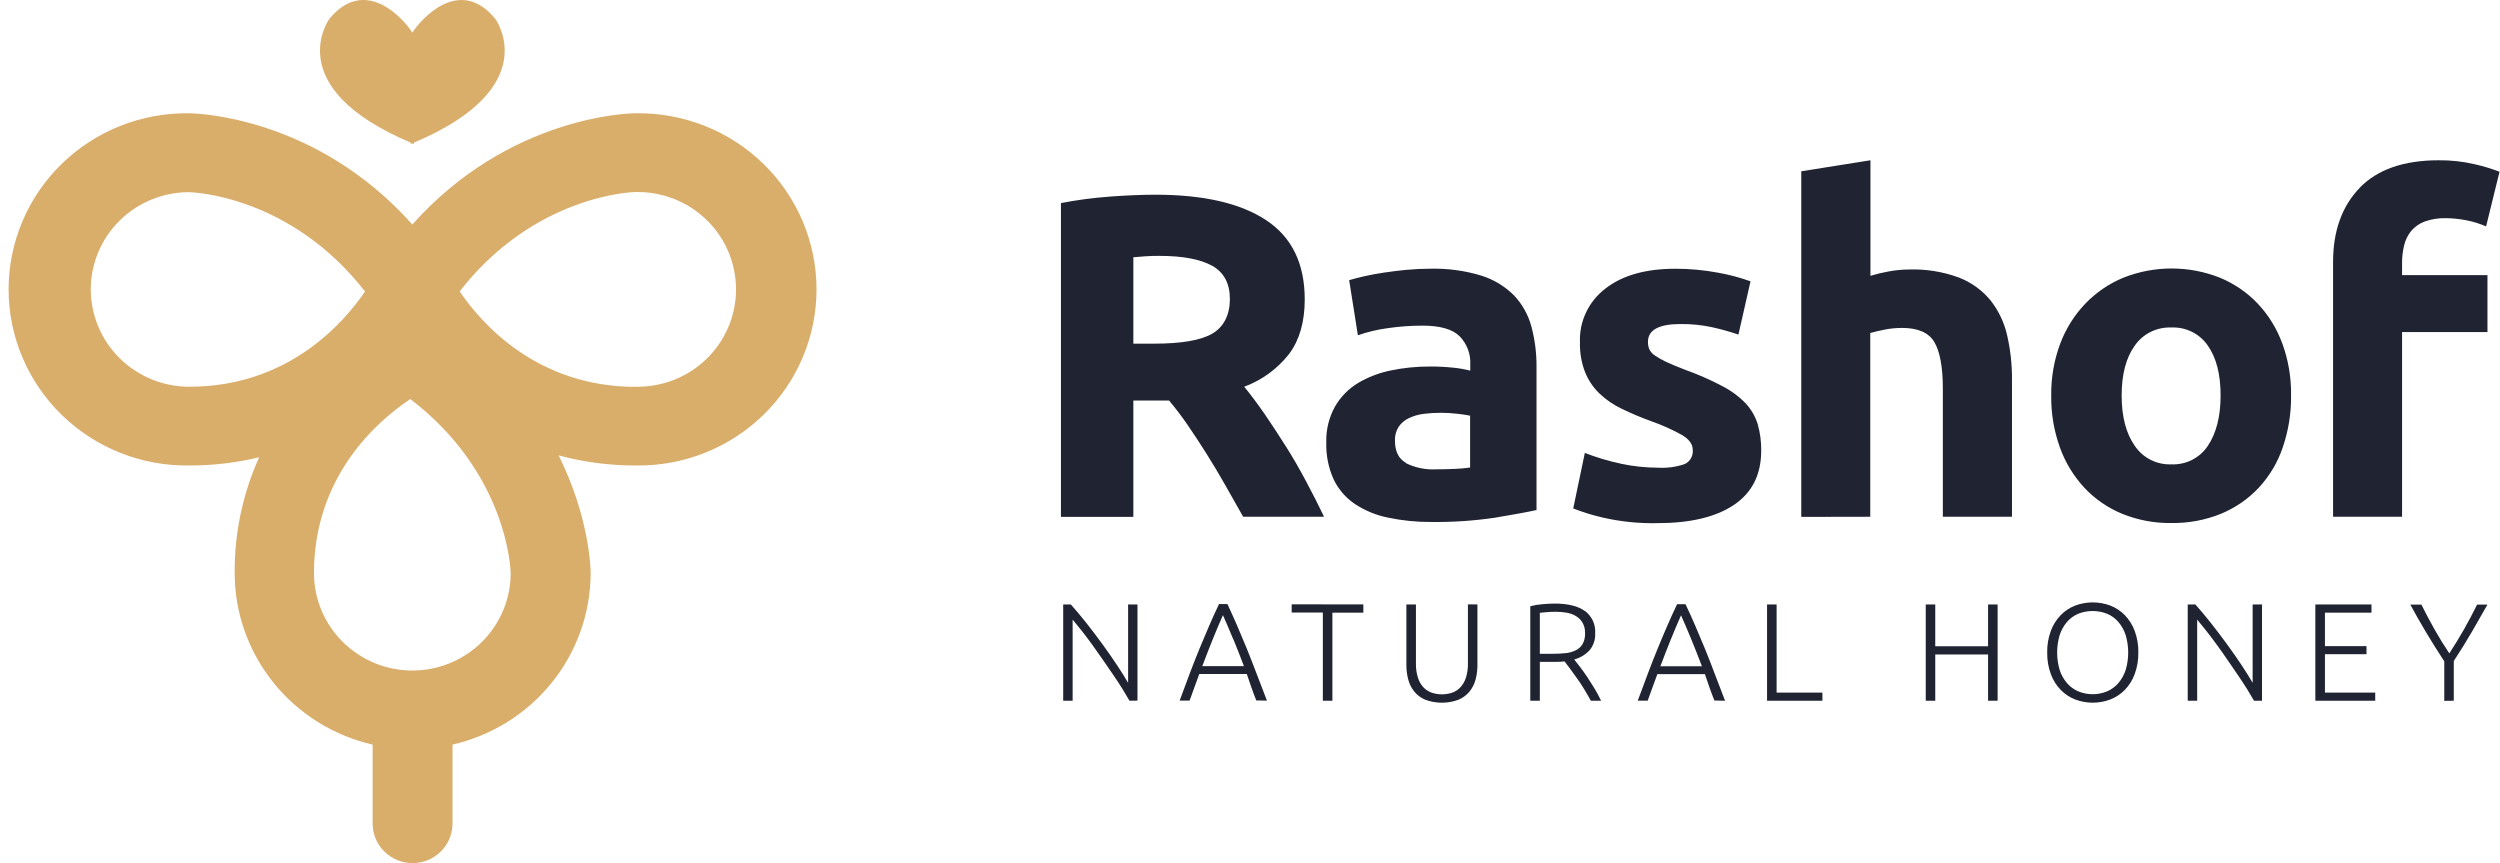
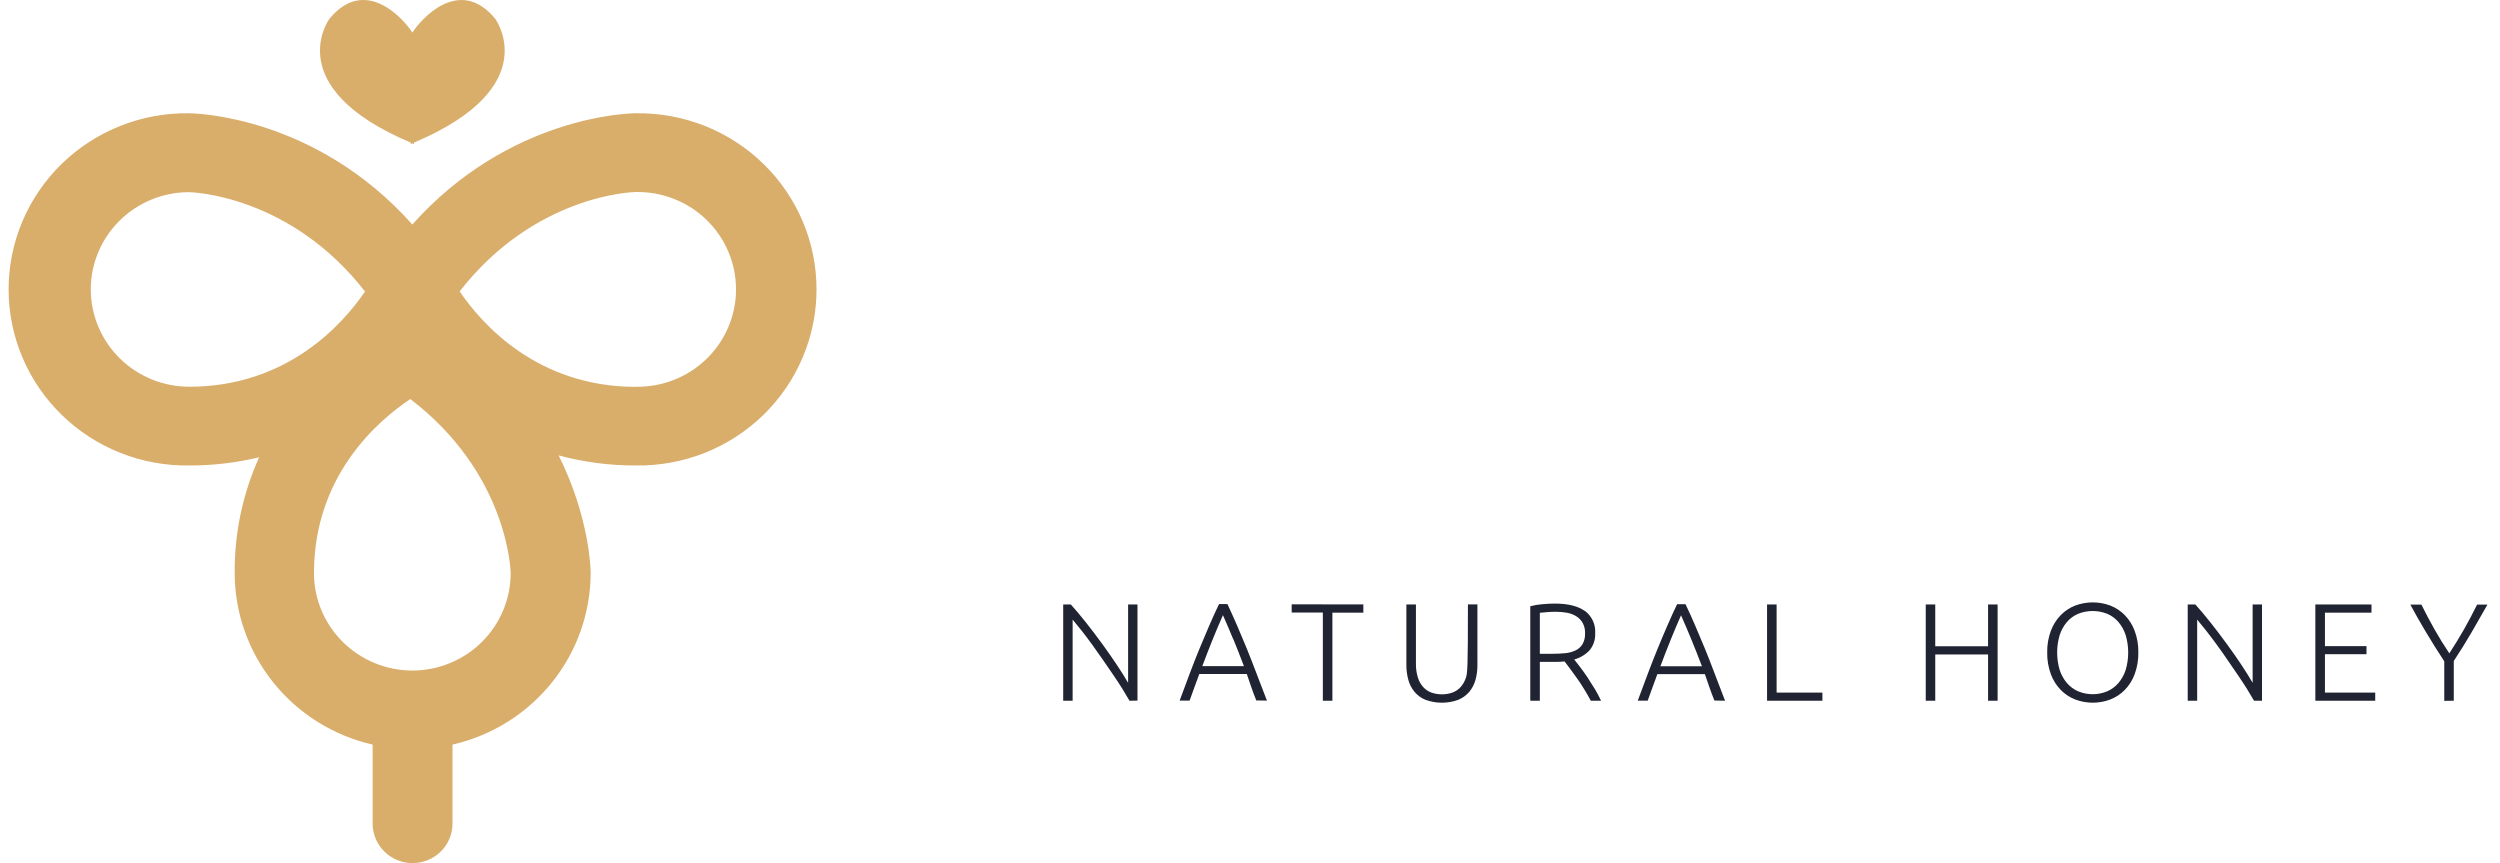
<svg xmlns="http://www.w3.org/2000/svg" width="168px" height="58px" viewBox="0 0 168 58" version="1.1">
  <title>rashof-logo</title>
  <defs>
    <linearGradient x1="67618.986%" y1="11298.988%" x2="86002.088%" y2="11298.988%" id="linearGradient-1">
      <stop stop-color="#D9AD6A" offset="0%" />
      <stop stop-color="#C38F52" offset="28%" />
      <stop stop-color="#C99558" offset="31%" />
      <stop stop-color="#EFBC79" offset="52%" />
      <stop stop-color="#FECB86" offset="63%" />
      <stop stop-color="#EDBA77" offset="76%" />
      <stop stop-color="#C38F52" offset="100%" />
    </linearGradient>
    <linearGradient x1="74693.855%" y1="1667.005%" x2="78925.838%" y2="1667.005%" id="linearGradient-2">
      <stop stop-color="#D9AD6A" offset="0%" />
      <stop stop-color="#C38F52" offset="28%" />
      <stop stop-color="#C99558" offset="31%" />
      <stop stop-color="#EFBC79" offset="52%" />
      <stop stop-color="#FECB86" offset="63%" />
      <stop stop-color="#EDBA77" offset="76%" />
      <stop stop-color="#C38F52" offset="100%" />
    </linearGradient>
  </defs>
  <g id="FINAL" stroke="none" stroke-width="1" fill="none" fill-rule="evenodd">
    <g id="HOMEPAGE" transform="translate(-942, -5584)" fill-rule="nonzero">
      <g id="Group-21" transform="translate(190, 5407)">
        <g id="Group-30" transform="translate(0, 177)">
          <g id="rashof-logo" transform="translate(752.578, 0)">
-             <path d="M157.996,12.622 C156.8,13.857 156.202,15.525 156.204,17.624 L156.204,34.726 L160.841,34.726 L160.841,22.316 L166.58,22.316 L166.58,18.487 L160.841,18.487 L160.841,17.685 C160.838,17.28 160.885,16.875 160.981,16.481 C161.064,16.132 161.223,15.806 161.448,15.526 C161.69,15.24 162.002,15.021 162.354,14.89 C162.809,14.726 163.29,14.648 163.773,14.66 C164.228,14.665 164.682,14.711 165.128,14.797 C165.597,14.883 166.052,15.023 166.487,15.215 L167.39,11.543 C166.843,11.331 166.279,11.16 165.706,11.032 C164.92,10.851 164.113,10.763 163.305,10.77 C160.958,10.77 159.185,11.388 157.988,12.622 L157.996,12.622 Z M147.789,29.957 C147.527,30.357 147.162,30.683 146.732,30.902 C146.303,31.121 145.823,31.225 145.342,31.205 C144.856,31.224 144.375,31.119 143.944,30.901 C143.512,30.682 143.145,30.357 142.877,29.957 C142.291,29.123 141.997,27.994 141.997,26.577 C141.997,25.161 142.291,24.04 142.877,23.227 C143.15,22.834 143.519,22.515 143.95,22.302 C144.381,22.089 144.859,21.988 145.342,22.008 C145.82,21.987 146.297,22.088 146.726,22.301 C147.155,22.515 147.521,22.834 147.789,23.227 C148.361,24.04 148.646,25.157 148.646,26.577 C148.646,27.994 148.352,29.123 147.789,29.957 Z M152.793,23.088 C152.433,22.091 151.871,21.177 151.142,20.403 C150.428,19.651 149.562,19.057 148.599,18.661 C146.517,17.836 144.194,17.836 142.112,18.661 C141.147,19.06 140.278,19.653 139.557,20.403 C138.818,21.176 138.245,22.09 137.871,23.088 C137.455,24.203 137.249,25.383 137.264,26.572 C137.248,27.765 137.446,28.951 137.85,30.076 C138.211,31.081 138.774,32.005 139.504,32.79 C140.215,33.544 141.082,34.138 142.044,34.532 C143.088,34.954 144.208,35.163 145.334,35.147 C146.474,35.165 147.603,34.955 148.657,34.532 C149.62,34.137 150.487,33.543 151.197,32.79 C151.925,32.008 152.478,31.083 152.819,30.076 C153.206,28.948 153.397,27.763 153.382,26.572 C153.4,25.385 153.201,24.205 152.796,23.088 L152.793,23.088 Z M125.104,34.726 L125.104,22.377 C125.397,22.295 125.72,22.22 126.084,22.147 C126.47,22.072 126.863,22.035 127.257,22.037 C128.298,22.037 129.016,22.348 129.395,22.963 C129.773,23.579 129.981,24.63 129.981,26.113 L129.981,34.726 L134.627,34.726 L134.627,25.55 C134.638,24.531 134.528,23.515 134.299,22.522 C134.105,21.668 133.723,20.866 133.178,20.176 C132.616,19.494 131.884,18.968 131.055,18.649 C129.994,18.259 128.866,18.075 127.735,18.109 C127.259,18.111 126.783,18.157 126.315,18.246 C125.91,18.318 125.509,18.415 125.116,18.536 L125.116,10.77 L120.467,11.511 L120.467,34.735 L125.104,34.726 Z M108.354,31.161 C107.525,30.986 106.712,30.743 105.923,30.436 L105.143,34.169 C105.798,34.423 106.47,34.63 107.155,34.787 C108.346,35.058 109.567,35.181 110.789,35.156 C113.012,35.156 114.732,34.746 115.948,33.925 C117.164,33.104 117.773,31.893 117.775,30.29 C117.784,29.687 117.705,29.086 117.54,28.505 C117.379,27.983 117.101,27.504 116.728,27.103 C116.271,26.633 115.739,26.24 115.153,25.942 C114.339,25.513 113.495,25.143 112.628,24.836 C112.129,24.642 111.719,24.471 111.396,24.322 C111.129,24.199 110.873,24.054 110.63,23.889 C110.471,23.786 110.343,23.643 110.258,23.474 C110.193,23.316 110.161,23.148 110.164,22.978 C110.164,22.176 110.891,21.776 112.346,21.776 C113.065,21.767 113.782,21.839 114.484,21.991 C115.08,22.123 115.667,22.287 116.244,22.484 L117.056,18.905 C116.347,18.65 115.617,18.456 114.874,18.324 C113.928,18.146 112.966,18.058 112.003,18.06 C110.009,18.06 108.444,18.503 107.31,19.389 C106.753,19.811 106.306,20.36 106.008,20.988 C105.709,21.617 105.567,22.307 105.595,23.001 C105.576,23.685 105.692,24.367 105.938,25.007 C106.154,25.547 106.483,26.035 106.903,26.441 C107.348,26.864 107.859,27.214 108.416,27.477 C109.062,27.788 109.722,28.066 110.396,28.31 C111.119,28.562 111.819,28.877 112.487,29.251 C112.945,29.541 113.173,29.855 113.173,30.224 C113.195,30.418 113.155,30.614 113.06,30.786 C112.966,30.957 112.82,31.095 112.642,31.182 C112.062,31.382 111.446,31.466 110.833,31.428 C110.005,31.426 109.179,31.339 108.369,31.167 L108.354,31.161 Z M93.937,18.132 C93.406,18.185 92.901,18.246 92.423,18.318 C91.945,18.391 91.505,18.472 91.098,18.565 C90.69,18.658 90.356,18.745 90.086,18.826 L90.672,22.531 C91.319,22.305 91.987,22.145 92.667,22.054 C93.443,21.94 94.228,21.883 95.013,21.883 C96.186,21.883 97.031,22.118 97.506,22.594 C97.749,22.843 97.938,23.138 98.062,23.461 C98.186,23.785 98.241,24.13 98.224,24.476 L98.224,24.908 C97.851,24.812 97.471,24.745 97.086,24.708 C96.553,24.652 96.016,24.626 95.479,24.63 C94.61,24.628 93.743,24.716 92.892,24.894 C92.111,25.049 91.362,25.336 90.678,25.741 C90.037,26.129 89.507,26.672 89.135,27.318 C88.727,28.054 88.524,28.885 88.549,29.724 C88.522,30.584 88.692,31.439 89.048,32.224 C89.368,32.891 89.863,33.462 90.482,33.876 C91.158,34.32 91.915,34.63 92.711,34.787 C93.659,34.985 94.627,35.083 95.597,35.077 C97.036,35.095 98.475,34.998 99.899,34.787 C101.072,34.59 102.011,34.421 102.676,34.276 L102.676,24.696 C102.687,23.769 102.572,22.844 102.333,21.947 C102.124,21.162 101.721,20.441 101.16,19.848 C100.548,19.235 99.794,18.78 98.964,18.521 C97.853,18.184 96.694,18.027 95.532,18.057 C94.989,18.057 94.456,18.083 93.925,18.135 L93.937,18.132 Z M93.895,31.1 C93.407,30.826 93.162,30.326 93.162,29.602 C93.15,29.277 93.237,28.955 93.412,28.679 C93.584,28.429 93.821,28.228 94.098,28.099 C94.417,27.948 94.759,27.85 95.11,27.808 C95.861,27.717 96.62,27.717 97.371,27.808 C97.653,27.836 97.934,27.877 98.213,27.933 L98.213,31.417 C97.882,31.465 97.549,31.495 97.216,31.507 C96.799,31.527 96.362,31.539 95.905,31.539 C95.21,31.574 94.517,31.43 93.895,31.121 L93.895,31.1 Z M80.871,17.854 C81.668,18.298 82.07,19.044 82.07,20.092 C82.07,21.14 81.674,21.956 80.897,22.415 C80.12,22.873 78.797,23.094 76.967,23.094 L75.583,23.094 L75.583,17.288 C75.832,17.264 76.096,17.247 76.378,17.224 C76.659,17.201 76.964,17.195 77.328,17.195 C78.892,17.195 80.073,17.415 80.871,17.857 L80.871,17.854 Z M74.008,13.212 C72.903,13.291 71.804,13.436 70.717,13.647 L70.717,34.732 L75.583,34.732 L75.583,26.917 L77.985,26.917 C78.401,27.411 78.819,27.96 79.237,28.566 C79.654,29.176 80.076,29.817 80.504,30.497 C80.932,31.176 81.349,31.875 81.756,32.595 L82.962,34.726 L88.399,34.726 C88.027,33.945 87.619,33.147 87.185,32.334 C86.751,31.521 86.305,30.737 85.827,29.988 C85.349,29.24 84.886,28.517 84.408,27.826 C83.93,27.135 83.472,26.525 83.035,25.988 C84.229,25.545 85.274,24.781 86.053,23.782 C86.751,22.847 87.1,21.625 87.1,20.124 C87.1,17.714 86.237,15.939 84.51,14.797 C82.784,13.655 80.3,13.084 77.058,13.084 C76.178,13.084 75.149,13.128 74.017,13.209" id="Shape" fill="#202332" />
-             <path d="M164.316,47.089 L164.316,44.418 C164.751,43.759 165.153,43.109 165.525,42.471 C165.896,41.832 166.247,41.217 166.58,40.627 L165.883,40.627 C165.613,41.177 165.32,41.732 165.003,42.293 C164.679,42.857 164.354,43.394 164.017,43.905 C163.671,43.394 163.339,42.857 163.021,42.293 C162.703,41.73 162.409,41.176 162.139,40.627 L161.395,40.627 C161.715,41.225 162.066,41.841 162.443,42.471 C162.818,43.1 163.228,43.76 163.677,44.439 L163.677,47.098 L164.316,47.089 Z M159.037,47.089 L159.037,46.541 L155.658,46.541 L155.658,43.963 L158.45,43.963 L158.45,43.42 L155.658,43.42 L155.658,41.17 L158.787,41.17 L158.787,40.618 L155.013,40.618 L155.013,47.089 L159.037,47.089 Z M151.429,47.089 L151.429,40.618 L150.799,40.618 L150.799,45.885 C150.602,45.545 150.352,45.141 150.048,44.683 C149.743,44.224 149.412,43.751 149.06,43.269 C148.707,42.787 148.347,42.311 147.98,41.846 C147.613,41.382 147.267,40.975 146.948,40.618 L146.437,40.618 L146.437,47.089 L147.072,47.089 L147.072,41.637 C147.25,41.852 147.455,42.102 147.687,42.395 C147.919,42.688 148.153,42.999 148.396,43.333 C148.64,43.667 148.881,44.009 149.121,44.363 C149.362,44.718 149.6,45.057 149.824,45.388 C150.05,45.719 150.253,46.03 150.436,46.323 C150.617,46.616 150.77,46.874 150.892,47.089 L151.429,47.089 Z M142.267,45.022 C142.164,45.34 142.001,45.636 141.786,45.893 C141.581,46.133 141.325,46.325 141.035,46.453 C140.723,46.584 140.388,46.651 140.05,46.651 C139.711,46.651 139.376,46.584 139.064,46.453 C138.775,46.325 138.518,46.133 138.313,45.893 C138.098,45.636 137.935,45.34 137.832,45.022 C137.606,44.257 137.606,43.442 137.832,42.677 C137.935,42.359 138.098,42.063 138.313,41.806 C138.517,41.566 138.774,41.376 139.064,41.251 C139.696,40.996 140.404,40.996 141.035,41.251 C141.325,41.376 141.582,41.566 141.786,41.806 C142.001,42.063 142.164,42.359 142.267,42.677 C142.494,43.442 142.494,44.257 142.267,45.022 Z M142.871,42.389 C142.725,41.996 142.498,41.636 142.205,41.333 C141.93,41.052 141.597,40.834 141.229,40.691 C140.472,40.411 139.639,40.411 138.882,40.691 C138.514,40.834 138.182,41.052 137.906,41.333 C137.613,41.636 137.386,41.996 137.24,42.389 C137.068,42.854 136.985,43.346 136.994,43.841 C136.984,44.34 137.068,44.837 137.24,45.307 C137.385,45.702 137.612,46.063 137.906,46.366 C138.181,46.647 138.514,46.866 138.882,47.008 C139.638,47.292 140.473,47.292 141.229,47.008 C141.597,46.866 141.93,46.647 142.205,46.366 C142.499,46.063 142.726,45.702 142.871,45.307 C143.044,44.837 143.127,44.34 143.118,43.841 C143.126,43.346 143.043,42.854 142.871,42.389 Z M133.02,43.429 L129.471,43.429 L129.471,40.618 L128.832,40.618 L128.832,47.089 L129.471,47.089 L129.471,43.98 L133.02,43.98 L133.02,47.089 L133.662,47.089 L133.662,40.618 L133.02,40.618 L133.02,43.429 Z M118.81,46.541 L118.81,40.618 L118.168,40.618 L118.168,47.089 L121.887,47.089 L121.887,46.541 L118.81,46.541 Z M113.085,42.981 C113.314,43.536 113.551,44.143 113.792,44.773 L111,44.773 C111.24,44.134 111.472,43.536 111.695,42.984 C111.918,42.433 112.152,41.884 112.387,41.347 C112.624,41.881 112.856,42.426 113.085,42.981 Z M115.346,47.089 C115.082,46.418 114.842,45.791 114.625,45.208 C114.408,44.626 114.192,44.074 113.977,43.553 C113.761,43.037 113.551,42.537 113.346,42.055 C113.141,41.574 112.922,41.09 112.689,40.604 L112.123,40.604 C111.89,41.086 111.67,41.57 111.463,42.055 C111.252,42.534 111.044,43.034 110.83,43.553 C110.615,44.073 110.401,44.622 110.181,45.205 C109.961,45.789 109.724,46.416 109.478,47.086 L110.146,47.086 C110.264,46.773 110.375,46.465 110.478,46.172 C110.58,45.879 110.689,45.591 110.797,45.301 L113.991,45.301 C114.088,45.591 114.188,45.864 114.285,46.157 C114.381,46.451 114.505,46.758 114.631,47.075 L115.346,47.089 Z M104.697,41.173 C104.919,41.209 105.132,41.285 105.325,41.399 C105.507,41.507 105.66,41.659 105.767,41.841 C105.889,42.058 105.948,42.304 105.938,42.552 C105.951,42.809 105.892,43.064 105.767,43.289 C105.657,43.468 105.497,43.612 105.307,43.704 C105.09,43.807 104.857,43.871 104.618,43.893 C104.354,43.919 104.072,43.934 103.779,43.934 L102.899,43.934 L102.899,41.179 L103.348,41.138 C103.527,41.121 103.735,41.112 103.975,41.112 C104.22,41.111 104.465,41.132 104.706,41.173 L104.697,41.173 Z M105.932,41.065 C105.477,40.732 104.8,40.56 103.899,40.56 C103.641,40.56 103.36,40.575 103.055,40.604 C102.785,40.624 102.518,40.67 102.257,40.74 L102.257,47.089 L102.899,47.089 L102.899,44.477 L103.955,44.477 C104.157,44.477 104.36,44.477 104.559,44.447 C104.674,44.596 104.806,44.773 104.955,44.97 C105.105,45.168 105.248,45.385 105.424,45.62 C105.6,45.856 105.741,46.094 105.897,46.343 C106.052,46.593 106.19,46.843 106.325,47.089 L107.014,47.089 C106.889,46.821 106.75,46.56 106.598,46.306 C106.433,46.033 106.266,45.768 106.099,45.516 C105.932,45.263 105.765,45.034 105.603,44.822 C105.442,44.61 105.31,44.442 105.21,44.317 C105.6,44.211 105.953,44.001 106.231,43.71 C106.504,43.386 106.643,42.971 106.618,42.549 C106.637,42.263 106.584,41.977 106.464,41.716 C106.344,41.456 106.161,41.228 105.932,41.054 L105.932,41.065 Z M97.426,47.023 C97.715,46.904 97.97,46.718 98.168,46.48 C98.361,46.242 98.501,45.967 98.579,45.673 C98.666,45.349 98.708,45.015 98.705,44.68 L98.705,40.616 L98.066,40.616 L98.066,44.604 C98.071,44.916 98.028,45.226 97.937,45.525 C97.865,45.76 97.744,45.977 97.582,46.163 C97.434,46.33 97.247,46.459 97.036,46.538 C96.572,46.7 96.066,46.7 95.602,46.538 C95.392,46.458 95.203,46.33 95.054,46.163 C94.892,45.977 94.772,45.76 94.702,45.525 C94.611,45.226 94.567,44.916 94.573,44.604 L94.573,40.618 L93.93,40.618 L93.93,44.683 C93.928,45.018 93.972,45.352 94.059,45.675 C94.136,45.971 94.276,46.246 94.47,46.482 C94.667,46.721 94.921,46.908 95.209,47.025 C95.924,47.288 96.711,47.288 97.426,47.025 L97.426,47.023 Z M86.223,40.61 L86.223,41.161 L88.317,41.161 L88.317,47.089 L88.959,47.089 L88.959,41.17 L91.039,41.17 L91.039,40.618 L86.223,40.61 Z M82.31,42.973 C82.539,43.527 82.774,44.134 83.014,44.764 L80.216,44.764 C80.457,44.125 80.689,43.527 80.911,42.976 C81.134,42.424 81.366,41.875 81.604,41.338 C81.84,41.872 82.073,42.417 82.302,42.973 L82.31,42.973 Z M84.56,47.081 C84.3,46.409 84.059,45.782 83.838,45.199 C83.617,44.617 83.401,44.065 83.19,43.545 C82.979,43.028 82.769,42.529 82.56,42.047 C82.354,41.568 82.134,41.089 81.906,40.595 L81.34,40.595 C81.109,41.077 80.889,41.561 80.68,42.047 C80.471,42.533 80.259,43.033 80.046,43.548 C79.832,44.064 79.618,44.616 79.395,45.199 C79.172,45.783 78.941,46.41 78.694,47.081 L79.363,47.081 L79.694,46.166 C79.8,45.876 79.905,45.585 80.014,45.295 L83.208,45.295 C83.305,45.585 83.404,45.858 83.501,46.152 C83.598,46.445 83.721,46.753 83.844,47.069 L84.56,47.081 Z M75.861,47.081 L75.861,40.618 L75.231,40.618 L75.231,45.885 C75.034,45.545 74.782,45.141 74.477,44.683 C74.172,44.224 73.843,43.751 73.491,43.269 C73.139,42.787 72.779,42.311 72.412,41.846 C72.045,41.382 71.699,40.975 71.38,40.618 L70.869,40.618 L70.869,47.089 L71.503,47.089 L71.503,41.637 C71.682,41.852 71.887,42.102 72.119,42.395 C72.35,42.688 72.585,42.999 72.826,43.333 C73.066,43.667 73.309,44.009 73.553,44.363 C73.796,44.718 74.031,45.057 74.257,45.388 C74.483,45.719 74.685,46.03 74.867,46.323 C75.049,46.616 75.201,46.874 75.324,47.089 L75.861,47.081 Z" id="Shape" fill="#202332" />
+             <path d="M164.316,47.089 L164.316,44.418 C164.751,43.759 165.153,43.109 165.525,42.471 C165.896,41.832 166.247,41.217 166.58,40.627 L165.883,40.627 C165.613,41.177 165.32,41.732 165.003,42.293 C164.679,42.857 164.354,43.394 164.017,43.905 C163.671,43.394 163.339,42.857 163.021,42.293 C162.703,41.73 162.409,41.176 162.139,40.627 L161.395,40.627 C161.715,41.225 162.066,41.841 162.443,42.471 C162.818,43.1 163.228,43.76 163.677,44.439 L163.677,47.098 L164.316,47.089 Z M159.037,47.089 L159.037,46.541 L155.658,46.541 L155.658,43.963 L158.45,43.963 L158.45,43.42 L155.658,43.42 L155.658,41.17 L158.787,41.17 L158.787,40.618 L155.013,40.618 L155.013,47.089 L159.037,47.089 Z M151.429,47.089 L151.429,40.618 L150.799,40.618 L150.799,45.885 C150.602,45.545 150.352,45.141 150.048,44.683 C149.743,44.224 149.412,43.751 149.06,43.269 C148.707,42.787 148.347,42.311 147.98,41.846 C147.613,41.382 147.267,40.975 146.948,40.618 L146.437,40.618 L146.437,47.089 L147.072,47.089 L147.072,41.637 C147.25,41.852 147.455,42.102 147.687,42.395 C147.919,42.688 148.153,42.999 148.396,43.333 C148.64,43.667 148.881,44.009 149.121,44.363 C149.362,44.718 149.6,45.057 149.824,45.388 C150.05,45.719 150.253,46.03 150.436,46.323 C150.617,46.616 150.77,46.874 150.892,47.089 L151.429,47.089 Z M142.267,45.022 C142.164,45.34 142.001,45.636 141.786,45.893 C141.581,46.133 141.325,46.325 141.035,46.453 C140.723,46.584 140.388,46.651 140.05,46.651 C139.711,46.651 139.376,46.584 139.064,46.453 C138.775,46.325 138.518,46.133 138.313,45.893 C138.098,45.636 137.935,45.34 137.832,45.022 C137.606,44.257 137.606,43.442 137.832,42.677 C137.935,42.359 138.098,42.063 138.313,41.806 C138.517,41.566 138.774,41.376 139.064,41.251 C139.696,40.996 140.404,40.996 141.035,41.251 C141.325,41.376 141.582,41.566 141.786,41.806 C142.001,42.063 142.164,42.359 142.267,42.677 C142.494,43.442 142.494,44.257 142.267,45.022 Z M142.871,42.389 C142.725,41.996 142.498,41.636 142.205,41.333 C141.93,41.052 141.597,40.834 141.229,40.691 C140.472,40.411 139.639,40.411 138.882,40.691 C138.514,40.834 138.182,41.052 137.906,41.333 C137.613,41.636 137.386,41.996 137.24,42.389 C137.068,42.854 136.985,43.346 136.994,43.841 C136.984,44.34 137.068,44.837 137.24,45.307 C137.385,45.702 137.612,46.063 137.906,46.366 C138.181,46.647 138.514,46.866 138.882,47.008 C139.638,47.292 140.473,47.292 141.229,47.008 C141.597,46.866 141.93,46.647 142.205,46.366 C142.499,46.063 142.726,45.702 142.871,45.307 C143.044,44.837 143.127,44.34 143.118,43.841 C143.126,43.346 143.043,42.854 142.871,42.389 Z M133.02,43.429 L129.471,43.429 L129.471,40.618 L128.832,40.618 L128.832,47.089 L129.471,47.089 L129.471,43.98 L133.02,43.98 L133.02,47.089 L133.662,47.089 L133.662,40.618 L133.02,40.618 L133.02,43.429 Z M118.81,46.541 L118.81,40.618 L118.168,40.618 L118.168,47.089 L121.887,47.089 L121.887,46.541 L118.81,46.541 Z M113.085,42.981 C113.314,43.536 113.551,44.143 113.792,44.773 L111,44.773 C111.24,44.134 111.472,43.536 111.695,42.984 C111.918,42.433 112.152,41.884 112.387,41.347 C112.624,41.881 112.856,42.426 113.085,42.981 Z M115.346,47.089 C115.082,46.418 114.842,45.791 114.625,45.208 C114.408,44.626 114.192,44.074 113.977,43.553 C113.761,43.037 113.551,42.537 113.346,42.055 C113.141,41.574 112.922,41.09 112.689,40.604 L112.123,40.604 C111.89,41.086 111.67,41.57 111.463,42.055 C111.252,42.534 111.044,43.034 110.83,43.553 C110.615,44.073 110.401,44.622 110.181,45.205 C109.961,45.789 109.724,46.416 109.478,47.086 L110.146,47.086 C110.264,46.773 110.375,46.465 110.478,46.172 C110.58,45.879 110.689,45.591 110.797,45.301 L113.991,45.301 C114.088,45.591 114.188,45.864 114.285,46.157 C114.381,46.451 114.505,46.758 114.631,47.075 L115.346,47.089 Z M104.697,41.173 C104.919,41.209 105.132,41.285 105.325,41.399 C105.507,41.507 105.66,41.659 105.767,41.841 C105.889,42.058 105.948,42.304 105.938,42.552 C105.951,42.809 105.892,43.064 105.767,43.289 C105.657,43.468 105.497,43.612 105.307,43.704 C105.09,43.807 104.857,43.871 104.618,43.893 C104.354,43.919 104.072,43.934 103.779,43.934 L102.899,43.934 L102.899,41.179 L103.348,41.138 C103.527,41.121 103.735,41.112 103.975,41.112 C104.22,41.111 104.465,41.132 104.706,41.173 L104.697,41.173 Z M105.932,41.065 C105.477,40.732 104.8,40.56 103.899,40.56 C103.641,40.56 103.36,40.575 103.055,40.604 C102.785,40.624 102.518,40.67 102.257,40.74 L102.257,47.089 L102.899,47.089 L102.899,44.477 L103.955,44.477 C104.157,44.477 104.36,44.477 104.559,44.447 C104.674,44.596 104.806,44.773 104.955,44.97 C105.105,45.168 105.248,45.385 105.424,45.62 C105.6,45.856 105.741,46.094 105.897,46.343 C106.052,46.593 106.19,46.843 106.325,47.089 L107.014,47.089 C106.889,46.821 106.75,46.56 106.598,46.306 C106.433,46.033 106.266,45.768 106.099,45.516 C105.932,45.263 105.765,45.034 105.603,44.822 C105.442,44.61 105.31,44.442 105.21,44.317 C105.6,44.211 105.953,44.001 106.231,43.71 C106.504,43.386 106.643,42.971 106.618,42.549 C106.637,42.263 106.584,41.977 106.464,41.716 C106.344,41.456 106.161,41.228 105.932,41.054 L105.932,41.065 Z M97.426,47.023 C97.715,46.904 97.97,46.718 98.168,46.48 C98.361,46.242 98.501,45.967 98.579,45.673 C98.666,45.349 98.708,45.015 98.705,44.68 L98.705,40.616 L98.066,40.616 C98.071,44.916 98.028,45.226 97.937,45.525 C97.865,45.76 97.744,45.977 97.582,46.163 C97.434,46.33 97.247,46.459 97.036,46.538 C96.572,46.7 96.066,46.7 95.602,46.538 C95.392,46.458 95.203,46.33 95.054,46.163 C94.892,45.977 94.772,45.76 94.702,45.525 C94.611,45.226 94.567,44.916 94.573,44.604 L94.573,40.618 L93.93,40.618 L93.93,44.683 C93.928,45.018 93.972,45.352 94.059,45.675 C94.136,45.971 94.276,46.246 94.47,46.482 C94.667,46.721 94.921,46.908 95.209,47.025 C95.924,47.288 96.711,47.288 97.426,47.025 L97.426,47.023 Z M86.223,40.61 L86.223,41.161 L88.317,41.161 L88.317,47.089 L88.959,47.089 L88.959,41.17 L91.039,41.17 L91.039,40.618 L86.223,40.61 Z M82.31,42.973 C82.539,43.527 82.774,44.134 83.014,44.764 L80.216,44.764 C80.457,44.125 80.689,43.527 80.911,42.976 C81.134,42.424 81.366,41.875 81.604,41.338 C81.84,41.872 82.073,42.417 82.302,42.973 L82.31,42.973 Z M84.56,47.081 C84.3,46.409 84.059,45.782 83.838,45.199 C83.617,44.617 83.401,44.065 83.19,43.545 C82.979,43.028 82.769,42.529 82.56,42.047 C82.354,41.568 82.134,41.089 81.906,40.595 L81.34,40.595 C81.109,41.077 80.889,41.561 80.68,42.047 C80.471,42.533 80.259,43.033 80.046,43.548 C79.832,44.064 79.618,44.616 79.395,45.199 C79.172,45.783 78.941,46.41 78.694,47.081 L79.363,47.081 L79.694,46.166 C79.8,45.876 79.905,45.585 80.014,45.295 L83.208,45.295 C83.305,45.585 83.404,45.858 83.501,46.152 C83.598,46.445 83.721,46.753 83.844,47.069 L84.56,47.081 Z M75.861,47.081 L75.861,40.618 L75.231,40.618 L75.231,45.885 C75.034,45.545 74.782,45.141 74.477,44.683 C74.172,44.224 73.843,43.751 73.491,43.269 C73.139,42.787 72.779,42.311 72.412,41.846 C72.045,41.382 71.699,40.975 71.38,40.618 L70.869,40.618 L70.869,47.089 L71.503,47.089 L71.503,41.637 C71.682,41.852 71.887,42.102 72.119,42.395 C72.35,42.688 72.585,42.999 72.826,43.333 C73.066,43.667 73.309,44.009 73.553,44.363 C73.796,44.718 74.031,45.057 74.257,45.388 C74.483,45.719 74.685,46.03 74.867,46.323 C75.049,46.616 75.201,46.874 75.324,47.089 L75.861,47.081 Z" id="Shape" fill="#202332" />
            <path d="M42.11,7.612 C41.731,7.612 33.645,7.78 27.131,15.087 C20.62,7.78 12.529,7.615 12.145,7.612 C10.559,7.587 8.984,7.875 7.512,8.459 C6.039,9.043 4.699,9.91 3.569,11.012 C2.438,12.113 1.541,13.426 0.928,14.874 C0.316,16.322 2.27373675e-13,17.876 2.27373675e-13,19.446 C2.27373675e-13,21.016 0.316,22.57 0.928,24.018 C1.541,25.466 2.438,26.779 3.569,27.88 C4.699,28.982 6.039,29.85 7.512,30.433 C8.984,31.017 10.559,31.305 12.145,31.28 C13.725,31.284 15.301,31.099 16.837,30.729 C15.733,33.176 15.172,35.829 15.192,38.509 C15.195,41.184 16.113,43.78 17.796,45.873 C19.48,47.966 21.829,49.434 24.463,50.037 L24.463,50.159 L24.463,55.344 C24.463,56.048 24.745,56.724 25.249,57.222 C25.752,57.72 26.434,58 27.146,58 C27.858,58 28.54,57.72 29.044,57.222 C29.547,56.724 29.83,56.048 29.83,55.344 L29.83,50.159 L29.83,50.037 C32.468,49.433 34.822,47.963 36.508,45.866 C38.194,43.769 39.113,41.169 39.115,38.489 C39.115,38.242 39.039,34.773 36.962,30.601 C38.656,31.058 40.404,31.287 42.16,31.28 C43.745,31.303 45.32,31.014 46.792,30.429 C48.263,29.843 49.603,28.974 50.732,27.872 C51.861,26.77 52.757,25.456 53.368,24.007 C53.979,22.559 54.294,21.004 54.292,19.434 C54.29,17.864 53.973,16.311 53.359,14.863 C52.745,13.416 51.846,12.104 50.715,11.003 C49.584,9.903 48.243,9.037 46.77,8.454 C45.297,7.872 43.722,7.586 42.136,7.612 L42.11,7.612 Z M5.522,19.453 C5.522,17.725 6.213,16.067 7.444,14.842 C8.675,13.616 10.346,12.923 12.092,12.913 C12.385,12.913 18.931,13.139 23.952,19.59 C22.462,21.776 18.732,25.988 12.145,25.988 C10.391,25.99 8.709,25.302 7.467,24.077 C6.226,22.852 5.526,21.189 5.522,19.453 Z M27.131,45.061 C25.379,45.059 23.699,44.369 22.46,43.142 C21.22,41.915 20.523,40.252 20.521,38.518 C20.521,31.98 24.788,28.287 26.994,26.816 C33.513,31.788 33.739,38.265 33.739,38.518 C33.738,40.253 33.041,41.916 31.801,43.143 C30.562,44.37 28.881,45.06 27.129,45.061 L27.131,45.061 Z M42.13,25.997 C35.528,25.988 31.795,21.776 30.311,19.581 C35.335,13.128 41.878,12.904 42.133,12.904 C43.013,12.886 43.887,13.041 44.705,13.362 C45.523,13.682 46.269,14.161 46.897,14.771 C47.526,15.38 48.025,16.107 48.366,16.91 C48.707,17.713 48.883,18.575 48.883,19.446 C48.883,20.317 48.707,21.179 48.366,21.982 C48.025,22.785 47.526,23.512 46.897,24.121 C46.269,24.731 45.523,25.21 44.705,25.53 C43.887,25.851 43.013,26.006 42.133,25.988" id="Shape" fill="url(#linearGradient-1)" />
            <path d="M27.023,9.582 L27.023,9.681 L27.132,9.632 L27.24,9.681 L27.24,9.582 C36.08,5.849 32.704,1.265 32.704,1.265 C30.282,-1.679 27.677,1.329 27.132,2.191 C26.589,1.32 23.982,-1.679 21.559,1.265 C21.559,1.265 18.181,5.849 27.02,9.582" id="Path" fill="url(#linearGradient-2)" />
          </g>
        </g>
      </g>
    </g>
  </g>
</svg>